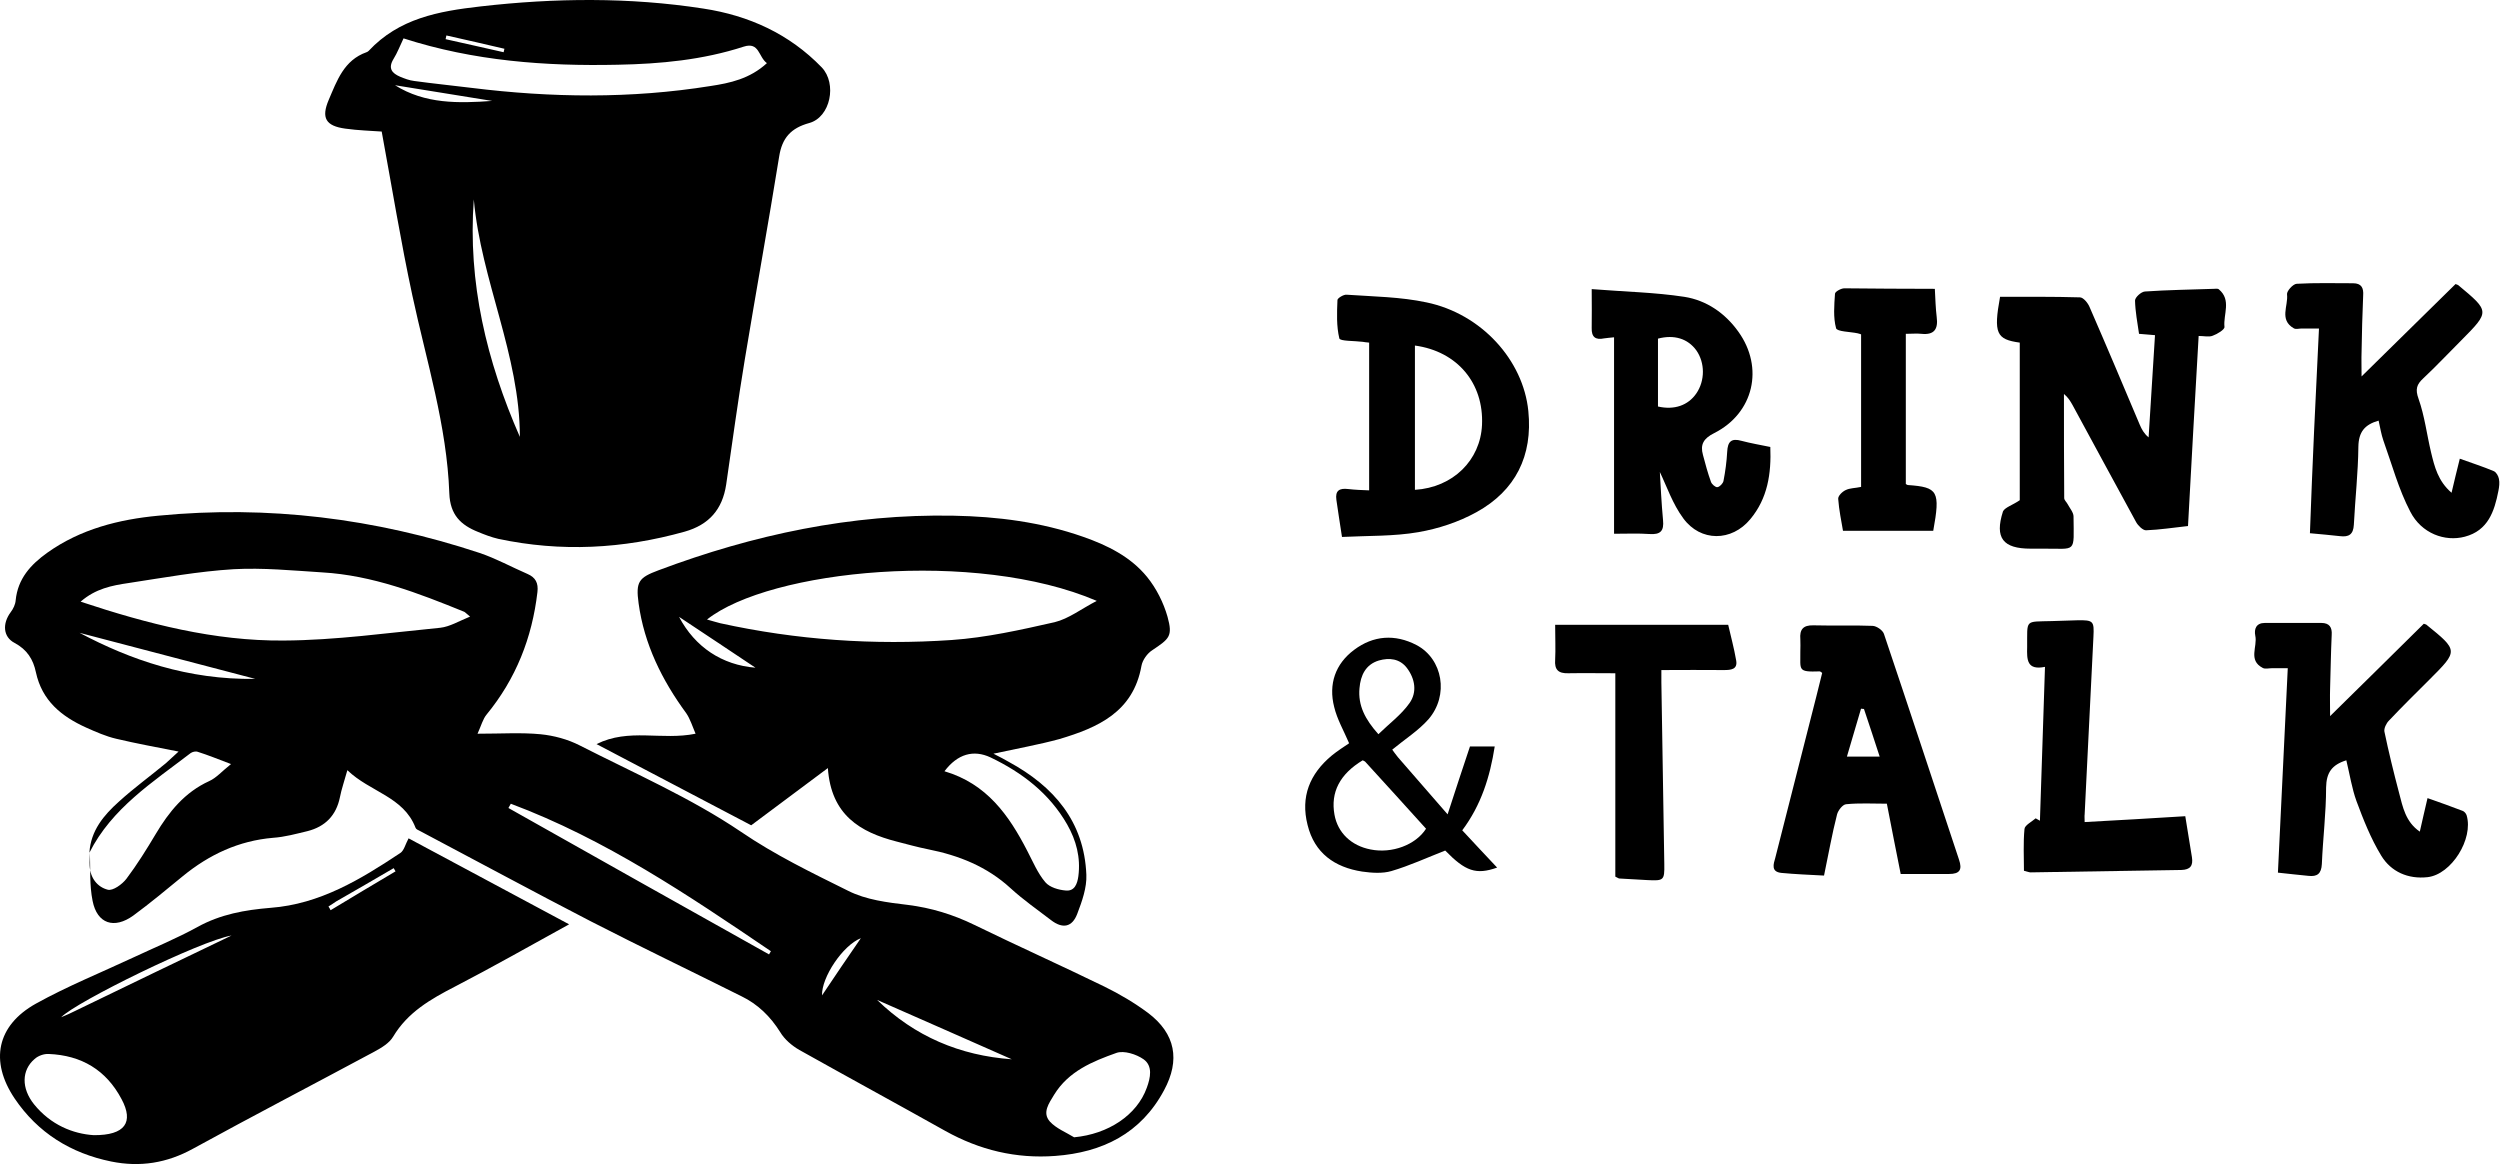
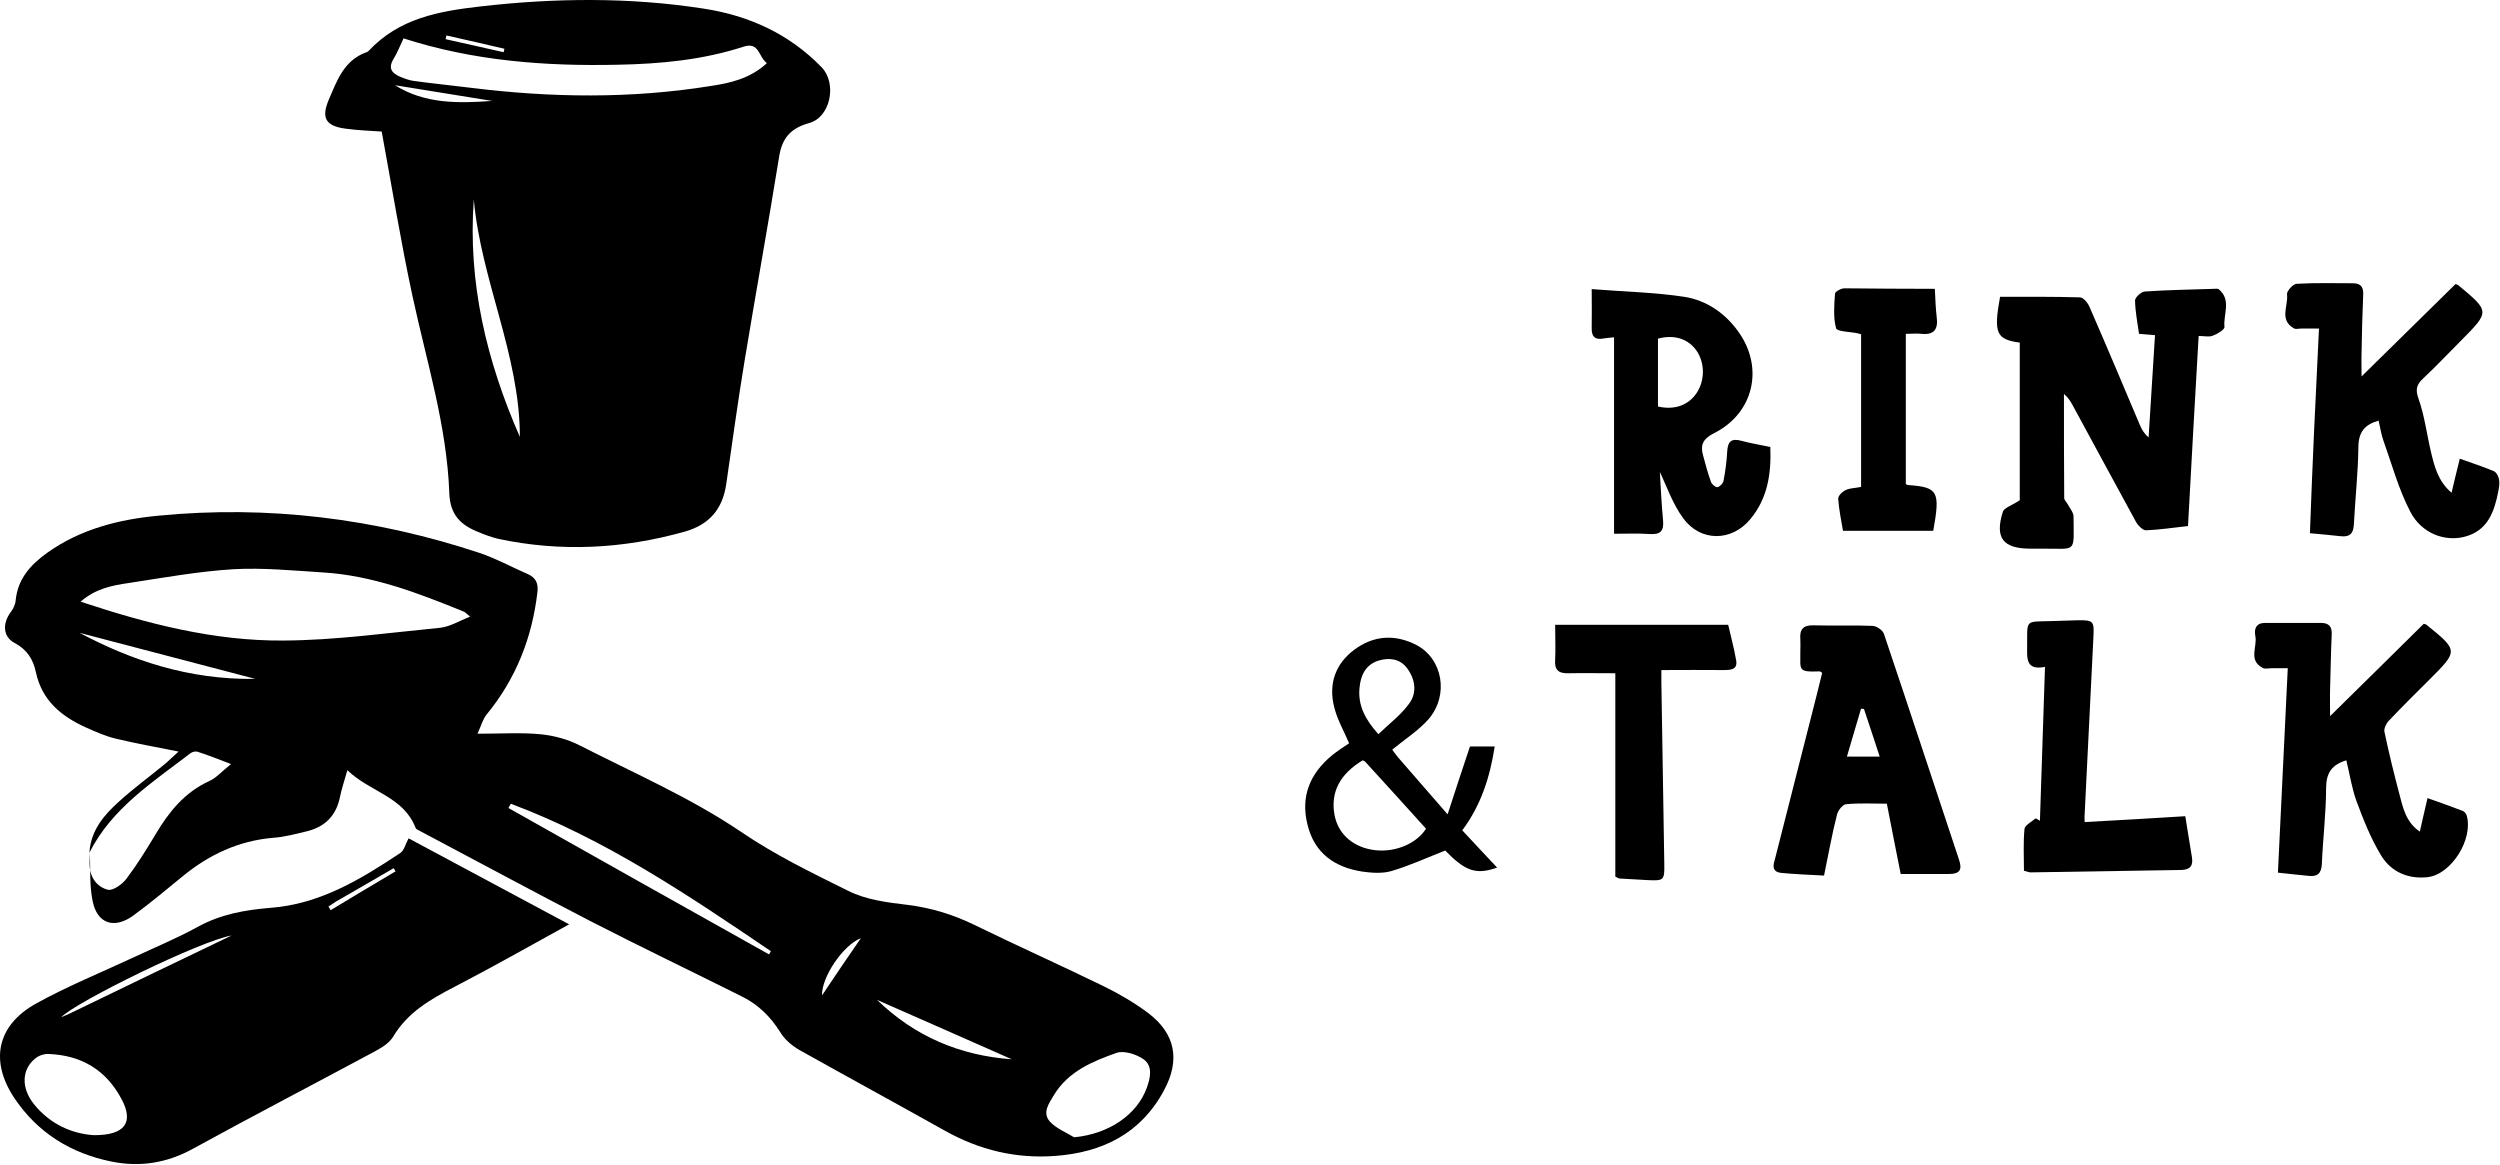
<svg xmlns="http://www.w3.org/2000/svg" width="468" height="218" viewBox="0 0 468 218" fill="none">
  <path d="M16.736 159.628C16.985 155.492 19.427 152.601 22.267 150.06C25.058 147.518 28.148 145.276 31.038 142.884C31.836 142.186 32.583 141.438 33.43 140.691C29.394 139.894 25.556 139.196 21.769 138.299C19.826 137.85 17.932 137.003 16.138 136.206C11.503 134.113 7.865 131.172 6.719 125.84C6.221 123.448 5.075 121.604 2.732 120.358C0.54 119.212 0.44 116.72 1.985 114.627C2.483 113.98 2.882 113.132 2.932 112.385C3.33 108.348 5.722 105.707 8.862 103.464C15.091 99.029 22.267 97.235 29.643 96.537C50.175 94.544 70.208 97.036 89.793 103.514C92.883 104.561 95.773 106.155 98.764 107.451C100.259 108.099 100.807 109.146 100.607 110.84C99.611 119.411 96.571 127.086 91.089 133.764C90.391 134.611 90.092 135.807 89.395 137.352C93.88 137.352 97.567 137.103 101.205 137.452C103.697 137.701 106.289 138.398 108.531 139.545C118.697 144.727 129.312 149.362 138.681 155.691C145.11 160.077 151.937 163.366 158.764 166.754C162.103 168.449 166.14 168.947 169.927 169.396C174.313 169.944 178.399 171.19 182.386 173.133C190.459 177.07 198.682 180.758 206.755 184.695C209.596 186.09 212.386 187.735 214.928 189.628C220.061 193.516 220.958 198.449 217.918 204.08C213.582 212.204 206.356 215.742 197.536 216.39C190.21 216.938 183.383 215.293 176.954 211.705C167.884 206.622 158.715 201.639 149.645 196.555C148.249 195.758 146.854 194.562 146.057 193.217C144.213 190.276 141.87 187.984 138.781 186.489C129.412 181.804 119.943 177.269 110.624 172.485C99.91 166.954 89.245 161.173 78.581 155.542C78.281 155.392 77.883 155.243 77.783 154.944C75.541 149.113 69.261 148.266 65.025 144.179C64.477 146.173 63.929 147.718 63.63 149.262C62.932 152.651 60.889 154.744 57.55 155.591C55.457 156.09 53.314 156.688 51.122 156.837C44.693 157.385 39.161 159.977 34.228 164.013C31.188 166.505 28.148 169.047 24.959 171.389C21.37 173.98 18.181 172.934 17.334 168.648C16.736 165.708 16.935 162.618 16.835 159.578C16.835 160.425 16.736 161.273 16.786 162.07C16.885 164.362 18.231 166.057 20.174 166.555C21.121 166.804 22.866 165.558 23.663 164.512C25.656 161.871 27.45 158.98 29.145 156.14C31.636 151.953 34.577 148.316 39.161 146.222C40.507 145.624 41.603 144.329 43.248 143.033C40.756 142.086 38.912 141.339 37.019 140.741C36.62 140.591 36.022 140.741 35.673 140.99C28.596 146.422 20.922 151.306 16.736 159.628ZM87.999 115.425C87.252 114.827 87.102 114.627 86.903 114.528C78.331 111.039 69.71 107.7 60.341 107.152C54.809 106.803 49.228 106.255 43.746 106.554C37.168 106.953 30.59 108.149 24.061 109.146C20.972 109.594 17.882 110.192 15.091 112.634C27.699 116.82 40.158 120.01 53.065 119.91C62.833 119.86 72.65 118.465 82.418 117.518C84.212 117.318 85.906 116.272 87.999 115.425ZM201.074 212.901C207.453 212.303 212.835 208.765 214.679 203.632C215.377 201.738 215.825 199.546 214.081 198.3C212.735 197.353 210.393 196.605 208.998 197.104C204.513 198.698 200.027 200.542 197.336 204.928C196.39 206.522 195.044 208.267 196.539 209.961C197.735 211.257 199.529 211.954 201.074 212.901ZM143.964 178.665C144.063 178.465 144.213 178.266 144.312 178.067C128.814 167.552 113.315 157.086 95.624 150.458C95.475 150.708 95.325 151.007 95.175 151.256C111.422 160.425 127.668 169.545 143.964 178.665ZM164.196 187.187C171.223 194.014 179.695 197.602 189.413 198.3C181.04 194.612 172.618 190.874 164.196 187.187ZM14.892 118.465C24.36 123.498 35.175 127.285 47.783 127.086C36.072 123.996 25.058 121.156 14.892 118.465ZM161.156 175.625C157.768 176.97 153.781 182.951 153.881 186.339C156.073 183.05 158.814 179.014 161.156 175.625Z" fill="black" />
  <path d="M71.454 24.626C69.511 24.477 67.069 24.427 64.627 24.078C60.989 23.58 60.092 22.084 61.537 18.696C63.082 15.108 64.378 11.27 68.614 9.775C68.763 9.726 68.913 9.626 69.012 9.526C74.693 3.446 82.069 2.101 89.943 1.204C103.897 -0.391 117.8 -0.54 131.654 1.603C140.176 2.898 147.751 6.337 153.831 12.616C156.721 15.656 155.475 21.935 151.489 23.031C148.05 23.978 146.405 25.822 145.857 29.311C143.814 41.968 141.522 54.627 139.429 67.284C138.133 75.059 137.086 82.883 135.94 90.707C135.242 95.341 132.751 98.232 128.166 99.528C116.604 102.767 104.993 103.365 93.282 100.873C91.986 100.574 90.69 100.076 89.494 99.577C86.255 98.282 84.262 96.388 84.112 92.351C83.664 79.693 79.826 67.584 77.185 55.274C75.042 45.307 73.398 35.191 71.454 24.626ZM143.565 11.819C141.97 10.672 142.169 7.782 139.229 8.729C131.555 11.221 123.631 11.968 115.657 12.118C102.102 12.417 88.697 11.42 75.541 7.184C74.893 8.53 74.394 9.875 73.647 11.071C72.6 12.815 73.398 13.712 74.893 14.36C75.74 14.709 76.637 15.058 77.534 15.158C81.122 15.656 84.71 16.005 88.298 16.453C103.199 18.297 118.099 18.496 133 16.104C136.638 15.556 140.375 14.759 143.565 11.819ZM88.697 37.334C87.551 52.882 91.089 67.584 97.318 81.786C97.318 66.437 90.043 52.484 88.697 37.334ZM92.135 18.895C86.056 17.898 80.026 16.952 73.946 15.955C79.577 19.493 85.856 19.344 92.135 18.895ZM83.564 6.636C83.514 6.885 83.464 7.084 83.415 7.333C87.052 8.131 90.69 8.978 94.278 9.775C94.328 9.576 94.378 9.327 94.428 9.128C90.79 8.28 87.152 7.433 83.564 6.636Z" fill="black" />
-   <path d="M185.974 141.09C187.32 141.787 188.117 142.186 188.864 142.634C197.287 147.219 202.968 153.797 203.366 163.764C203.466 166.156 202.569 168.698 201.672 171.04C200.725 173.582 198.931 173.931 196.738 172.236C194.197 170.293 191.556 168.449 189.213 166.306C184.778 162.219 179.496 160.126 173.715 158.98C171.721 158.581 169.778 158.033 167.834 157.535C161.057 155.791 155.575 152.601 154.977 143.781C149.994 147.518 145.558 150.807 140.625 154.495C131.605 149.761 121.887 144.678 111.671 139.295C117.751 136.256 123.83 138.648 130.209 137.352C129.611 135.957 129.212 134.611 128.465 133.515C123.93 127.335 120.591 120.608 119.545 112.933C118.996 108.896 119.545 108.149 123.282 106.753C141.073 100.076 159.362 96.189 178.449 96.537C186.722 96.687 194.894 97.733 202.719 100.474C207.303 102.069 211.639 104.212 214.729 107.999C216.473 110.142 217.818 112.833 218.566 115.475C219.563 119.112 218.915 119.561 215.725 121.704C214.778 122.302 213.881 123.548 213.682 124.644C212.137 133.315 205.509 136.206 198.333 138.349C194.496 139.395 190.559 140.093 185.974 141.09ZM205.31 112.484C182.635 102.767 144.113 106.654 132.352 115.973C133.249 116.222 134.046 116.471 134.844 116.671C149.146 119.81 163.598 120.807 178.15 119.81C184.629 119.362 191.057 117.916 197.436 116.471C200.077 115.823 202.42 113.98 205.31 112.484ZM176.805 144.379C184.728 146.721 188.864 152.601 192.303 159.279C193.35 161.273 194.247 163.465 195.692 165.16C196.489 166.106 198.184 166.605 199.529 166.705C201.174 166.854 201.672 165.459 201.871 164.013C202.32 160.525 201.473 157.336 199.778 154.346C196.439 148.515 191.356 144.628 185.426 141.787C182.237 140.292 179.246 141.139 176.805 144.379ZM141.422 124.993C136.738 121.903 131.754 118.514 127.119 115.475C130.11 121.156 135.193 124.495 141.422 124.993Z" fill="black" />
  <path d="M106.538 173.034C99.112 177.12 92.185 181.057 85.159 184.695C80.624 187.037 76.338 189.479 73.597 194.064C72.899 195.26 71.404 196.157 70.109 196.854C58.796 202.934 47.384 208.865 36.121 215.044C31.238 217.735 26.204 218.532 20.822 217.436C13.247 215.891 7.068 212.054 2.732 205.625C-1.952 198.648 -0.607 191.971 6.719 187.884C12.55 184.645 18.829 182.103 24.909 179.263C28.945 177.369 33.082 175.675 36.969 173.532C41.304 171.14 45.839 170.342 50.673 169.944C59.893 169.246 67.517 164.611 74.943 159.678C75.64 159.229 75.889 158.033 76.487 156.937C86.255 162.17 96.172 167.502 106.538 173.034ZM17.533 212.503C23.463 212.552 25.058 210.061 22.766 205.775C19.875 200.293 15.241 197.552 9.111 197.303C8.214 197.253 7.118 197.652 6.47 198.25C4.028 200.343 3.978 203.732 6.37 206.722C9.51 210.609 13.696 212.253 17.533 212.503ZM43.347 175.127C37.517 176.123 14.244 187.535 11.453 190.426C12.5 189.977 13.247 189.678 13.995 189.28C23.762 184.545 33.58 179.811 43.347 175.127ZM61.487 169.695C61.637 169.944 61.786 170.143 61.886 170.392C65.923 167.95 70.009 165.508 74.046 163.116C73.946 162.917 73.796 162.718 73.697 162.518C70.109 164.611 66.521 166.705 62.932 168.748C62.484 169.047 61.986 169.396 61.487 169.695Z" fill="black" />
  <path d="M378.099 93.64C378.099 84.022 378.099 74.105 378.099 64.138C373.713 63.54 373.165 62.394 374.411 55.566C379.345 55.566 384.378 55.517 389.361 55.666C390.009 55.666 390.906 56.763 391.205 57.56C394.395 64.885 397.484 72.211 400.574 79.537C400.923 80.334 401.322 81.132 402.219 81.879C402.617 75.55 403.016 69.221 403.415 62.743C402.418 62.643 401.521 62.593 400.425 62.493C400.126 60.4 399.727 58.357 399.677 56.264C399.677 55.666 400.823 54.62 401.521 54.57C405.807 54.271 410.092 54.221 414.378 54.071C414.727 54.071 415.176 53.972 415.375 54.171C417.767 56.164 416.172 58.856 416.421 61.198C416.471 61.696 415.076 62.543 414.229 62.842C413.531 63.141 412.634 62.892 411.587 62.892C410.89 74.853 410.242 86.564 409.594 98.474C406.853 98.773 404.312 99.172 401.72 99.271C401.122 99.271 400.225 98.374 399.876 97.727C395.89 90.451 391.953 83.125 387.966 75.799C387.567 75.102 387.169 74.404 386.371 73.756C386.371 80.235 386.371 86.763 386.421 93.241C386.421 93.64 386.87 93.989 387.069 94.388C387.468 95.135 388.165 95.933 388.165 96.68C388.215 103.707 388.813 102.66 382.434 102.71C381.687 102.71 380.939 102.71 380.142 102.71C374.959 102.71 373.364 100.717 374.959 95.733C375.308 94.986 376.803 94.537 378.099 93.64Z" fill="black" />
  <path d="M297.965 54.121C304.144 54.62 309.775 54.719 315.307 55.566C319.443 56.214 322.932 58.606 325.423 62.095C330.257 68.823 328.314 77.344 320.889 81.082C318.895 82.079 318.247 83.225 318.795 85.168C319.244 86.863 319.693 88.557 320.291 90.201C320.44 90.65 321.138 91.248 321.487 91.198C321.935 91.148 322.533 90.501 322.633 90.052C322.982 88.258 323.231 86.414 323.33 84.57C323.43 82.677 324.078 81.979 326.021 82.527C327.716 82.975 329.46 83.275 331.404 83.673C331.603 88.657 330.905 93.291 327.666 97.178C324.178 101.414 318.347 101.464 315.108 97.029C313.114 94.338 312.018 91.049 310.722 88.358C310.872 90.949 311.021 94.138 311.32 97.378C311.52 99.371 310.872 100.119 308.779 99.969C306.686 99.82 304.593 99.919 302.151 99.919C302.151 93.491 302.151 87.461 302.151 81.431C302.151 75.401 302.151 69.371 302.151 63.141C301.403 63.241 300.855 63.241 300.307 63.341C298.662 63.69 297.915 63.092 297.965 61.397C298.014 59.254 297.965 57.111 297.965 54.121ZM310.373 76.098C313.413 76.796 316.005 75.899 317.55 73.656C319.194 71.264 319.194 67.925 317.55 65.583C315.955 63.391 313.413 62.593 310.373 63.391C310.373 67.626 310.373 71.862 310.373 76.098Z" fill="black" />
  <path d="M434.113 61.497C432.867 61.497 431.87 61.497 430.874 61.497C430.375 61.497 429.777 61.696 429.378 61.447C426.638 59.852 428.382 57.261 428.133 55.118C428.033 54.52 429.229 53.174 429.927 53.125C433.465 52.925 437.003 53.025 440.492 53.025C442.086 53.025 442.485 53.922 442.385 55.317C442.236 58.856 442.136 62.394 442.086 65.882C442.036 67.178 442.086 68.523 442.086 70.467C448.216 64.437 453.997 58.756 459.678 53.174C459.977 53.274 460.077 53.324 460.176 53.374C466.107 58.307 466.107 58.307 460.774 63.69C458.382 66.082 456.09 68.523 453.648 70.816C452.402 71.962 452.103 72.859 452.751 74.653C453.897 77.892 454.296 81.331 455.093 84.67C455.741 87.361 456.389 90.052 458.93 92.245C459.429 90.052 459.927 88.109 460.475 85.866C462.818 86.713 464.861 87.361 466.854 88.208C467.303 88.407 467.701 89.105 467.801 89.653C467.95 90.351 467.851 91.148 467.701 91.896C466.954 95.733 465.758 99.321 461.422 100.467C457.685 101.464 453.299 99.869 451.206 95.783C449.013 91.597 447.767 86.912 446.173 82.477C445.774 81.331 445.575 80.085 445.276 78.74C442.684 79.487 441.538 80.833 441.488 83.623C441.438 88.507 440.89 93.341 440.641 98.225C440.541 100.069 439.694 100.567 438.05 100.368C436.306 100.168 434.561 100.019 432.418 99.82C432.867 87.162 433.465 74.553 434.113 61.497Z" fill="black" />
  <path d="M439.233 142.329C436.493 143.176 435.496 144.671 435.446 147.412C435.446 152.196 434.848 156.98 434.649 161.764C434.549 163.558 433.801 164.156 432.107 163.957C430.313 163.757 428.469 163.608 426.426 163.359C427.024 150.601 427.672 137.943 428.27 125.086C427.124 125.086 426.227 125.086 425.33 125.086C424.732 125.086 424.034 125.285 423.585 125.036C420.795 123.591 422.639 121.049 422.19 119.006C421.941 117.76 422.34 116.614 423.984 116.614C427.522 116.614 431.061 116.614 434.549 116.614C436.094 116.614 436.592 117.461 436.493 118.856C436.343 122.195 436.293 125.584 436.194 128.923C436.144 130.418 436.194 131.913 436.194 134.056C442.323 128.026 448.054 122.395 453.735 116.763C453.985 116.863 454.084 116.863 454.184 116.913C460.214 121.797 460.214 121.797 454.832 127.179C452.29 129.72 449.699 132.262 447.207 134.903C446.709 135.402 446.26 136.348 446.36 136.946C447.157 140.784 448.104 144.621 449.101 148.408C449.798 151.05 450.297 153.84 452.988 155.684C453.486 153.591 453.885 151.648 454.433 149.405C456.825 150.252 458.968 151 461.011 151.797C461.31 151.897 461.659 152.295 461.759 152.644C463.054 157.03 458.918 163.708 454.433 164.206C450.795 164.605 447.606 163.209 445.762 160.169C443.818 156.98 442.423 153.442 441.127 149.953C440.28 147.611 439.881 145.02 439.233 142.329Z" fill="black" />
-   <path d="M251.22 100.517C250.821 97.876 250.472 95.733 250.173 93.59C249.924 91.846 250.721 91.348 252.366 91.547C253.662 91.697 255.007 91.746 256.303 91.796C256.303 82.427 256.303 73.357 256.303 64.138C255.705 64.088 255.406 64.038 255.107 63.989C253.562 63.789 250.821 63.889 250.721 63.341C250.173 61.048 250.273 58.557 250.373 56.164C250.373 55.816 251.519 55.118 252.067 55.168C257.1 55.517 262.183 55.566 267.067 56.613C277.333 58.756 285.157 67.427 286.104 76.945C286.951 85.318 283.712 91.846 276.386 95.883C273.047 97.727 269.26 98.972 265.522 99.62C260.938 100.418 256.203 100.268 251.22 100.517ZM264.874 64.686C264.874 73.806 264.874 82.726 264.874 91.697C272.001 91.248 277.134 86.165 277.433 79.537C277.782 71.763 272.848 65.783 264.874 64.686Z" fill="black" />
  <path d="M341.458 163.907C338.667 163.757 336.076 163.658 333.485 163.409C331.491 163.209 331.99 161.764 332.338 160.568C334.531 151.947 336.724 143.325 338.917 134.704C339.664 131.764 340.412 128.873 341.109 125.983C340.91 125.833 340.76 125.684 340.661 125.684C336.425 125.833 337.073 125.435 337.023 121.946C337.023 121.199 337.073 120.451 337.023 119.654C336.873 117.86 337.521 117.013 339.465 117.062C343.152 117.162 346.84 117.013 350.578 117.162C351.325 117.212 352.422 117.959 352.671 118.657C357.405 132.71 362.04 146.814 366.724 160.917C367.372 162.811 366.874 163.608 364.88 163.608C361.94 163.608 359 163.608 355.81 163.608C354.963 159.322 354.066 154.887 353.219 150.452C350.578 150.452 348.086 150.302 345.594 150.551C344.947 150.601 344.099 151.697 343.9 152.445C342.953 156.133 342.305 159.87 341.458 163.907ZM348.933 132.71C348.734 132.71 348.584 132.71 348.385 132.661C347.488 135.651 346.641 138.591 345.744 141.631C347.937 141.631 349.78 141.631 351.874 141.631C350.877 138.491 349.88 135.601 348.933 132.71Z" fill="black" />
  <path d="M390.246 153.89C396.625 153.541 402.804 153.192 409.084 152.794C409.532 155.535 409.931 157.977 410.329 160.468C410.579 162.063 410.03 162.811 408.336 162.86C398.917 163.01 389.499 163.159 380.13 163.309C379.881 163.309 379.681 163.209 378.884 163.01C378.884 160.468 378.734 157.777 378.984 155.186C379.033 154.488 380.329 153.84 381.077 153.192C381.326 153.342 381.575 153.491 381.874 153.641C382.173 144.123 382.522 134.604 382.821 124.837C379.382 125.534 379.432 123.441 379.482 121.149C379.532 115.866 378.934 116.415 384.116 116.265C385.711 116.215 387.306 116.165 388.901 116.116C391.891 116.066 392.04 116.265 391.891 119.205C391.342 130.269 390.794 141.332 390.246 152.445C390.196 152.794 390.246 153.143 390.246 153.89Z" fill="black" />
  <path d="M273.733 155.435C276.025 157.877 278.118 160.169 280.261 162.412C276.324 163.807 274.331 163.11 270.543 159.222C267.105 160.568 263.866 162.063 260.477 163.06C258.782 163.558 256.789 163.409 254.995 163.159C249.862 162.362 246.075 159.721 244.779 154.438C243.433 149.156 245.178 144.87 249.314 141.431C250.41 140.534 251.606 139.787 252.553 139.139C251.556 136.797 250.311 134.654 249.762 132.362C248.666 128.076 249.962 124.288 253.5 121.647C257.088 118.956 261.125 118.657 265.161 120.75C270.095 123.342 271.291 130.169 267.404 134.654C265.51 136.797 262.969 138.392 260.626 140.335C260.876 140.684 261.274 141.232 261.673 141.73C264.563 145.069 267.503 148.408 270.992 152.445C272.487 147.86 273.783 143.873 275.178 139.737C276.524 139.737 278.068 139.737 279.813 139.737C278.916 145.468 277.271 150.701 273.733 155.435ZM255.095 142.329C250.809 144.92 249.065 148.309 249.812 152.495C250.41 155.884 252.952 158.325 256.59 159.023C260.576 159.82 265.012 158.176 266.955 155.136C263.218 151 259.43 146.814 255.643 142.677C255.543 142.528 255.294 142.428 255.095 142.329ZM258.035 137.445C260.078 135.451 262.321 133.807 263.866 131.614C265.311 129.571 264.912 127.079 263.367 125.036C262.022 123.292 260.078 123.092 258.135 123.641C255.643 124.388 254.696 126.431 254.497 128.823C254.198 132.063 255.543 134.654 258.035 137.445Z" fill="black" />
  <path d="M291.125 116.963C302.139 116.963 312.654 116.963 323.518 116.963C323.966 118.956 324.614 121.298 325.013 123.641C325.312 125.335 324.016 125.435 322.72 125.435C318.933 125.385 315.195 125.435 311.009 125.435C311.009 125.983 311.009 126.88 311.009 127.727C311.208 139.089 311.358 150.402 311.557 161.764C311.607 164.804 311.458 164.904 308.418 164.754C306.674 164.654 304.88 164.555 303.135 164.455C302.986 164.455 302.836 164.306 302.388 164.106C302.388 151.598 302.388 138.99 302.388 126.033C299.248 126.033 296.408 125.983 293.567 126.033C291.723 126.082 290.976 125.385 291.125 123.491C291.225 121.498 291.125 119.504 291.125 116.963Z" fill="black" />
  <path d="M362.201 54.071C362.301 56.015 362.351 57.709 362.55 59.354C362.849 61.596 362.102 62.743 359.71 62.493C358.813 62.394 357.916 62.493 356.769 62.493C356.769 72.012 356.769 81.281 356.769 90.6C356.869 90.65 357.019 90.799 357.168 90.799C362.799 91.198 363.248 91.946 361.902 99.371C356.47 99.371 350.939 99.371 345.008 99.371C344.709 97.577 344.261 95.484 344.111 93.391C344.062 92.843 344.859 92.045 345.507 91.746C346.304 91.348 347.251 91.398 348.397 91.148C348.397 81.58 348.397 72.161 348.397 62.593C348.248 62.543 347.999 62.444 347.749 62.394C346.354 62.095 343.912 62.095 343.713 61.447C343.165 59.404 343.364 57.161 343.513 54.968C343.563 54.57 344.66 53.972 345.258 53.972C350.739 54.022 356.271 54.071 362.201 54.071Z" fill="black" />
</svg>